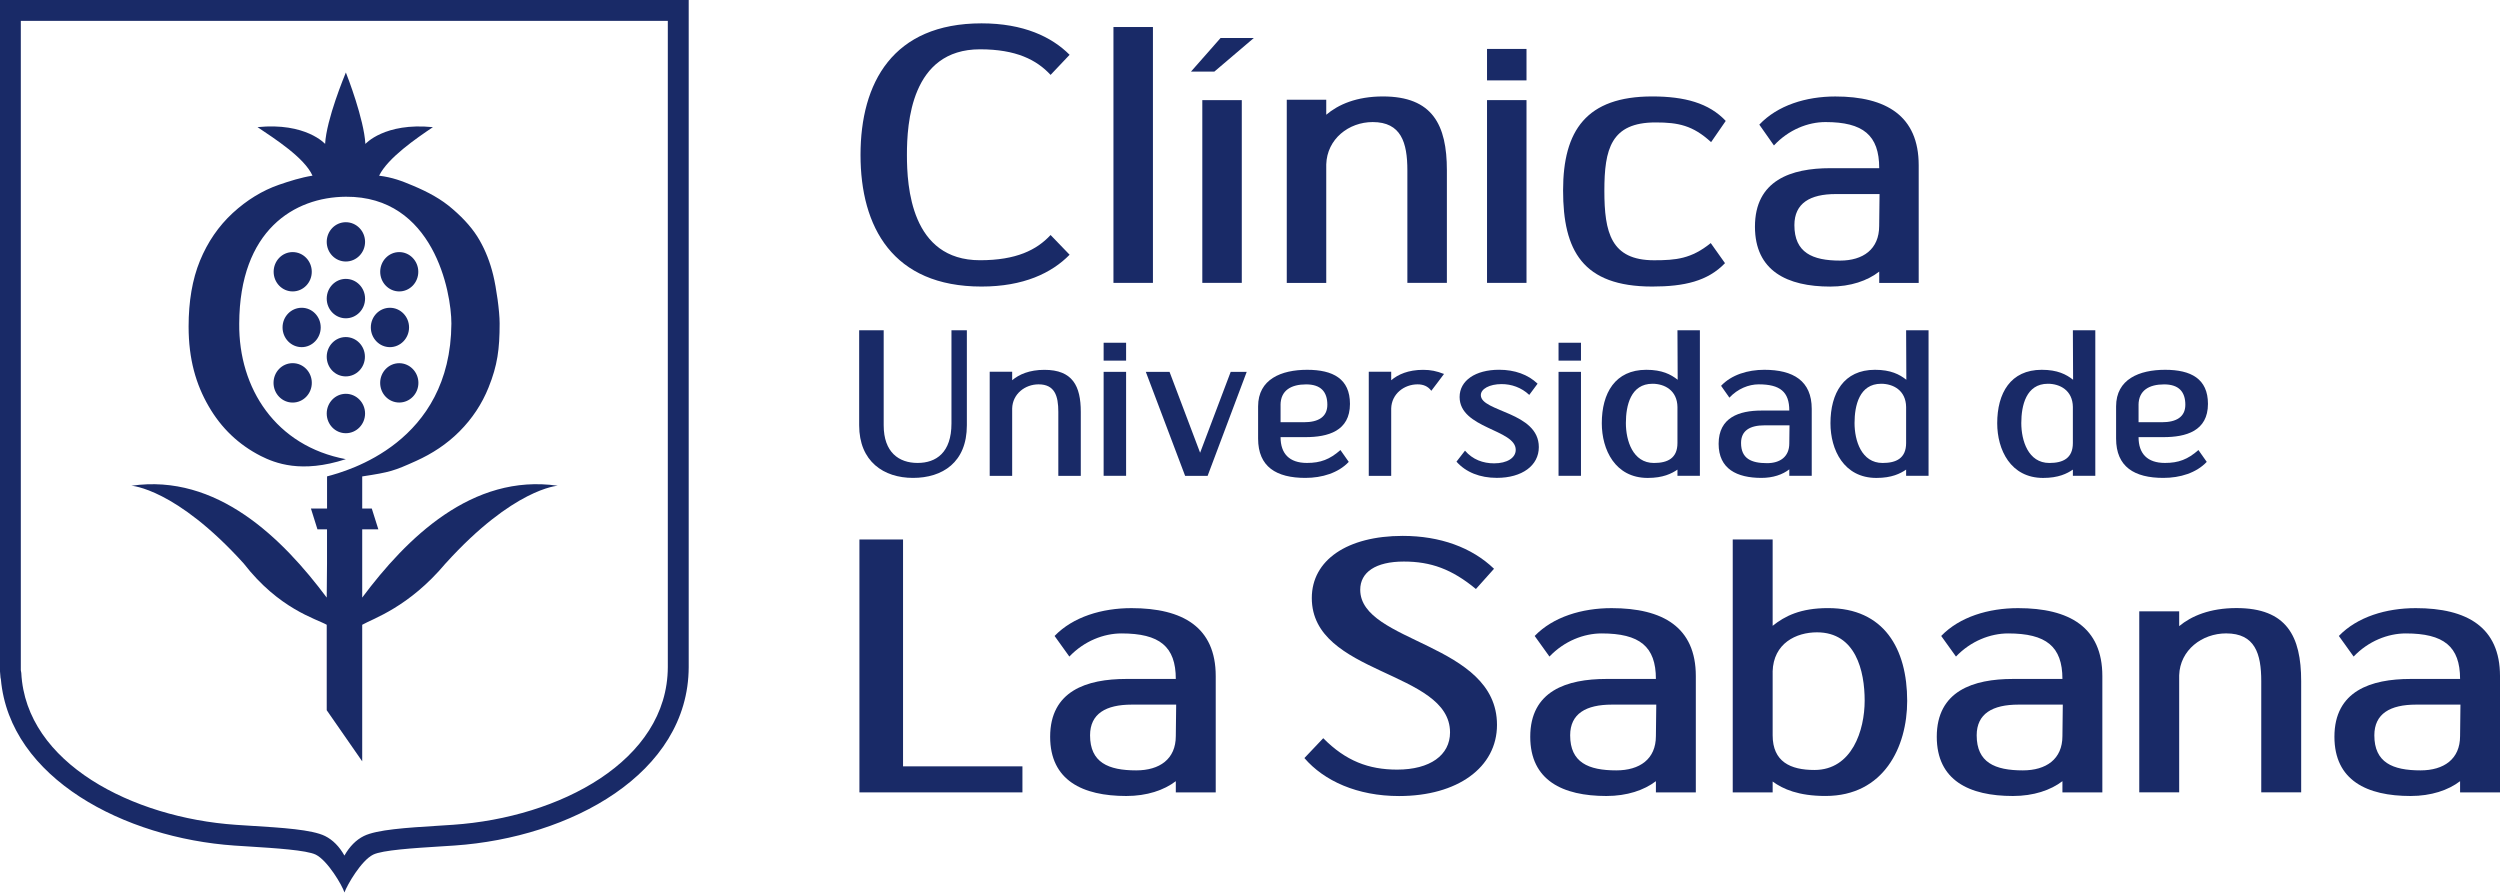
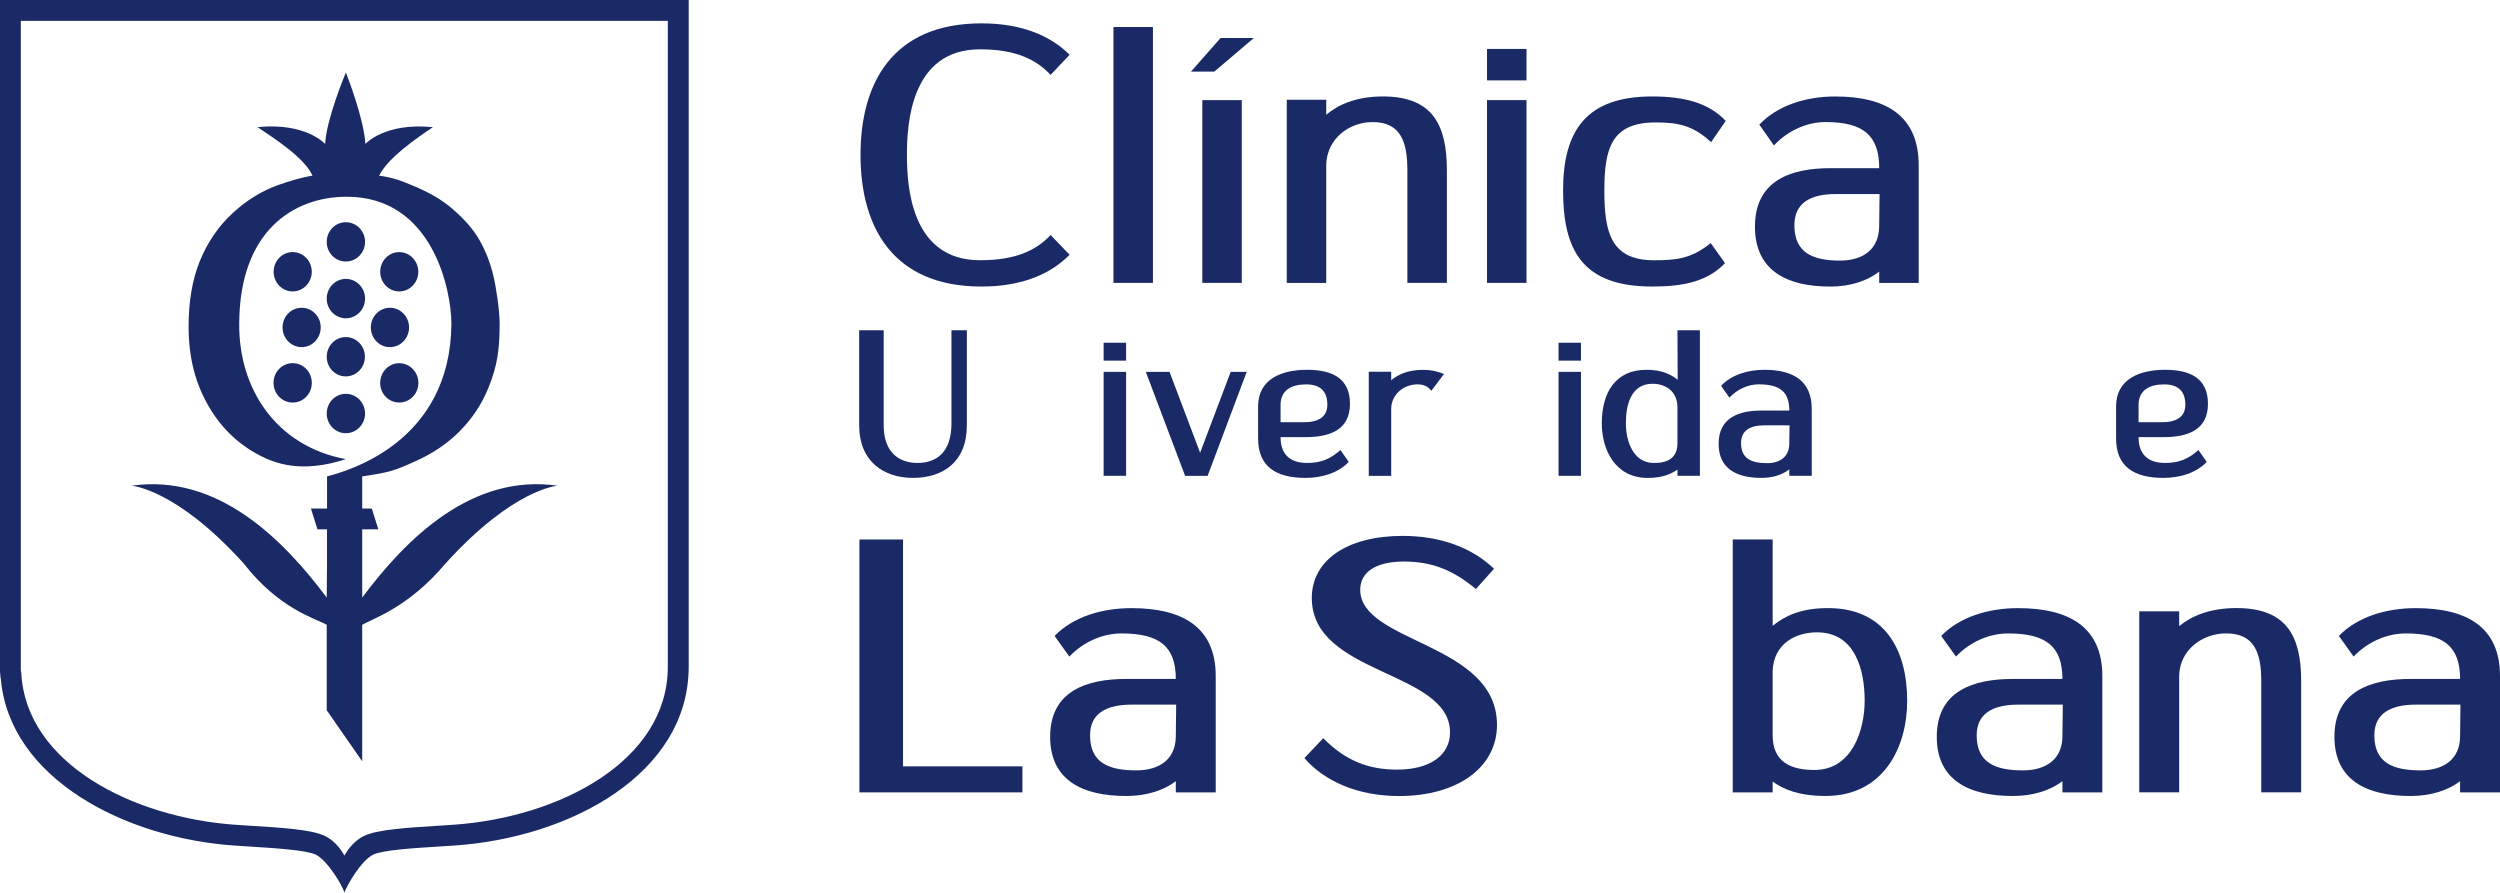
<svg xmlns="http://www.w3.org/2000/svg" id="Layer_1" data-name="Layer 1" viewBox="0 0 682 243.73">
  <defs>
    <style>
      .cls-1 {
        fill: #192a67;
      }
    </style>
  </defs>
  <g>
    <g>
      <path class="cls-1" d="m234.45,216.16v-68.99h11.9v61.89h32.57v7.1h-44.47Z" />
      <path class="cls-1" d="m320.76,185.22c0-8.87-4.44-12.42-14.82-12.42-4.84,0-10.18,2.07-14.22,6.31l-4.03-5.62c5.04-5.22,12.91-7.59,20.97-7.59,14.02,0,22.99,5.22,22.99,18.53v31.74h-10.89v-3.06c-3.23,2.46-7.86,4.04-13.51,4.04-11.9,0-20.77-4.24-20.77-16.16,0-12.52,9.98-15.77,20.77-15.77h13.51Zm.1,7h-12.1c-7.06,0-11.39,2.46-11.39,8.38,0,7.39,4.94,9.56,12.6,9.56,6.35,0,10.79-3.06,10.79-9.36l.1-8.57Z" />
      <path class="cls-1" d="m355.84,206.8l5.14-5.42c6.15,6.21,12.4,8.57,20.17,8.57,8.97,0,14.42-3.94,14.42-10.15,0-16.95-37.71-15.57-37.71-36.66,0-10.35,9.68-16.95,24.8-16.95,10.18,0,18.86,3.15,24.91,8.97l-4.94,5.52c-6.55-5.42-12.3-7.49-19.66-7.49-7.76,0-11.9,2.96-11.9,7.69,0,14.59,37.31,14.39,37.31,36.86,0,11.63-10.79,19.42-26.72,19.42-11.39,0-20.47-4.14-25.81-10.35Z" />
-       <path class="cls-1" d="m451.73,185.22c0-8.87-4.44-12.42-14.82-12.42-4.84,0-10.18,2.07-14.22,6.31l-4.03-5.62c5.04-5.22,12.91-7.59,20.97-7.59,14.02,0,22.99,5.22,22.99,18.53v31.74h-10.89v-3.06c-3.23,2.46-7.86,4.04-13.51,4.04-11.9,0-20.77-4.24-20.77-16.16,0-12.52,9.98-15.77,20.77-15.77h13.51Zm.1,7h-12.1c-7.06,0-11.39,2.46-11.39,8.38,0,7.39,4.94,9.56,12.6,9.56,6.35,0,10.79-3.06,10.79-9.36l.1-8.57Z" />
      <path class="cls-1" d="m483.58,216.16h-10.89v-68.99h10.89v23.55c3.33-2.66,7.56-4.83,15.12-4.83,15.23,0,21.58,11.04,21.58,25.33,0,12.52-6.35,25.92-22.28,25.92-7.36,0-11.6-1.87-14.42-3.94v2.96Zm0-32.92v17.35c0,7.2,4.84,9.46,11.39,9.46,10.28,0,13.71-10.84,13.71-18.92s-2.42-18.63-13.01-18.63c-5.65,0-11.9,2.96-12.1,10.74Z" />
      <path class="cls-1" d="m562.63,185.22c0-8.87-4.44-12.42-14.82-12.42-4.84,0-10.18,2.07-14.22,6.31l-4.03-5.62c5.04-5.22,12.91-7.59,20.97-7.59,14.02,0,22.99,5.22,22.99,18.53v31.74h-10.89v-3.06c-3.23,2.46-7.86,4.04-13.51,4.04-11.9,0-20.77-4.24-20.77-16.16,0-12.52,9.98-15.77,20.77-15.77h13.51Zm.1,7h-12.1c-7.06,0-11.39,2.46-11.39,8.38,0,7.39,4.94,9.56,12.6,9.56,6.35,0,10.79-3.06,10.79-9.36l.1-8.57Z" />
      <path class="cls-1" d="m616.87,216.16v-30.36c0-7.49-1.71-13.01-9.58-13.01-6.55,0-12.6,4.53-12.81,11.43v31.93h-10.89v-49.38h10.89v4.04c3.33-2.76,8.37-4.93,15.63-4.93,13.71,0,17.65,7.69,17.65,19.91v30.36h-10.89Z" />
      <path class="cls-1" d="m671.11,185.22c0-8.87-4.44-12.42-14.82-12.42-4.84,0-10.18,2.07-14.22,6.31l-4.03-5.62c5.04-5.22,12.91-7.59,20.97-7.59,14.02,0,22.99,5.22,22.99,18.53v31.74h-10.89v-3.06c-3.23,2.46-7.87,4.04-13.51,4.04-11.9,0-20.77-4.24-20.77-16.16,0-12.52,9.98-15.77,20.77-15.77h13.51Zm.1,7h-12.1c-7.06,0-11.39,2.46-11.39,8.38,0,7.39,4.94,9.56,12.6,9.56,6.35,0,10.79-3.06,10.79-9.36l.1-8.57Z" />
    </g>
    <g>
      <path class="cls-1" d="m234.38,116.02v-25.92h6.69v25.92c0,7.37,4.14,10.27,9.24,10.27s9.25-2.84,9.25-10.78v-25.41h4.2v25.92c0,10.15-6.69,14.35-14.69,14.35s-14.69-4.48-14.69-14.35Z" />
-       <path class="cls-1" d="m288.71,129.81v-17.47c0-4.31-.96-7.49-5.39-7.49-3.69,0-7.09,2.61-7.2,6.58v18.38h-6.13v-28.41h6.13v2.33c1.87-1.59,4.71-2.84,8.79-2.84,7.71,0,9.93,4.42,9.93,11.46v17.47h-6.13Z" />
      <path class="cls-1" d="m301.07,98.38v-4.88h6.13v4.88h-6.13Zm0,31.42v-28.36h6.13v28.36h-6.13Z" />
      <path class="cls-1" d="m329.43,129.81h-6.13c-1.81-4.76-8.9-23.59-10.72-28.36h6.47l8.34,22.06,8.34-22.06h4.37c-1.81,4.88-8.85,23.48-10.66,28.36Z" />
      <path class="cls-1" d="m349.34,119.26c0,4.48,2.38,7.03,7.2,7.03,3.69,0,6.24-.96,9.13-3.52l2.27,3.23c-2.84,3.01-7.26,4.37-11.85,4.37-7.88,0-12.88-3.01-12.88-10.72v-8.79c0-7.43,6.35-9.98,13.38-9.98s11.68,2.44,11.68,9.3c0,7.43-6.01,9.07-12.14,9.07h-6.81Zm0-8.73v4.65h6.41c3.86,0,6.35-1.42,6.35-4.76,0-3.52-1.76-5.56-5.79-5.56s-6.98,1.59-6.98,5.67Z" />
      <path class="cls-1" d="m390.46,106.61c-.91-1.25-2.21-1.76-3.74-1.76-3.69,0-7.09,2.61-7.2,6.58v18.38h-6.12v-28.41h6.12v2.33c1.87-1.59,4.65-2.84,8.73-2.84,2.04,0,3.69.34,5.67,1.13-.79,1.02-2.89,3.91-3.46,4.59Z" />
-       <path class="cls-1" d="m397.32,125.95l2.33-3.01c2.1,2.44,4.93,3.46,7.94,3.46,3.52,0,5.9-1.47,5.9-3.69,0-5.61-15.31-5.78-15.31-14.41,0-4.48,4.31-7.43,10.78-7.43,4.25,0,7.88,1.3,10.49,3.8l-2.27,3.06c-2.16-2.04-4.88-2.95-7.54-2.95-3.29,0-5.67,1.3-5.67,3.01,0,4.59,15.82,4.54,15.82,14.18,0,5.05-4.59,8.39-11.46,8.39-4.59,0-8.45-1.53-11-4.42Z" />
      <path class="cls-1" d="m425.17,98.38v-4.88h6.12v4.88h-6.12Zm0,31.42v-28.36h6.12v28.36h-6.12Z" />
      <path class="cls-1" d="m457.61,129.81v-1.7c-1.59,1.08-3.91,2.27-8.11,2.27-8.9,0-12.53-7.71-12.53-14.92,0-8.22,3.63-14.58,12.14-14.58,4.31,0,6.69,1.25,8.56,2.72l-.06-13.5h6.12v39.7h-6.12Zm0-18.77c-.06-4.59-3.57-6.35-6.81-6.35-5.96,0-7.26,5.96-7.26,10.72s1.87,10.89,7.66,10.89c3.74,0,6.41-1.3,6.41-5.44v-9.81Z" />
      <path class="cls-1" d="m488.12,112c0-5.1-2.5-7.15-8.34-7.15-2.72,0-5.73,1.19-8,3.63l-2.27-3.23c2.84-3.01,7.26-4.37,11.8-4.37,7.88,0,12.93,3.01,12.93,10.66v18.26h-6.12v-1.76c-1.82,1.42-4.42,2.33-7.6,2.33-6.69,0-11.68-2.44-11.68-9.3,0-7.2,5.62-9.07,11.68-9.07h7.6Zm.06,4.03h-6.81c-3.97,0-6.41,1.42-6.41,4.82,0,4.25,2.78,5.5,7.09,5.5,3.57,0,6.07-1.76,6.07-5.39l.06-4.93Z" />
-       <path class="cls-1" d="m519.99,129.81v-1.7c-1.59,1.08-3.91,2.27-8.11,2.27-8.9,0-12.53-7.71-12.53-14.92,0-8.22,3.63-14.58,12.14-14.58,4.31,0,6.69,1.25,8.56,2.72l-.06-13.5h6.12v39.7h-6.12Zm0-18.77c-.06-4.59-3.57-6.35-6.81-6.35-5.96,0-7.26,5.96-7.26,10.72s1.87,10.89,7.66,10.89c3.74,0,6.41-1.3,6.41-5.44v-9.81Z" />
-       <path class="cls-1" d="m565.48,129.81v-1.7c-1.59,1.08-3.91,2.27-8.11,2.27-8.9,0-12.53-7.71-12.53-14.92,0-8.22,3.63-14.58,12.14-14.58,4.31,0,6.69,1.25,8.56,2.72l-.06-13.5h6.12v39.7h-6.12Zm0-18.77c-.06-4.59-3.57-6.35-6.81-6.35-5.96,0-7.26,5.96-7.26,10.72s1.87,10.89,7.66,10.89c3.74,0,6.41-1.3,6.41-5.44v-9.81Z" />
      <path class="cls-1" d="m583.4,119.26c0,4.48,2.38,7.03,7.2,7.03,3.69,0,6.24-.96,9.13-3.52l2.27,3.23c-2.84,3.01-7.26,4.37-11.85,4.37-7.88,0-12.88-3.01-12.88-10.72v-8.79c0-7.43,6.35-9.98,13.38-9.98s11.68,2.44,11.68,9.3c0,7.43-6.01,9.07-12.14,9.07h-6.81Zm0-8.73v4.65h6.41c3.86,0,6.35-1.42,6.35-4.76,0-3.52-1.76-5.56-5.79-5.56s-6.98,1.59-6.98,5.67Z" />
    </g>
    <g>
      <path class="cls-1" d="m234.75,42.27c0-19.64,8.77-35.9,33.01-35.9,11.47,0,19.15,3.69,24.03,8.58l-5.19,5.48c-3.79-4.09-9.37-6.98-19.25-6.98-18.85,0-19.94,20.24-19.94,28.82s1.1,28.72,19.94,28.72c9.87,0,15.46-2.79,19.25-6.88l5.19,5.38c-4.89,4.99-12.56,8.68-24.03,8.68-24.23,0-33.01-16.25-33.01-35.9Z" />
      <path class="cls-1" d="m303.75,77.17V7.37h10.77v69.8h-10.77Z" />
      <path class="cls-1" d="m331.28,19.53h-6.38l8.08-9.17h9.07l-10.77,9.17Zm7.48,57.64V27.31h-10.77v49.86h10.77Z" />
      <path class="cls-1" d="m383.93,77.17v-30.71c0-7.58-1.7-13.16-9.47-13.16-6.48,0-12.46,4.59-12.66,11.57v32.31h-10.77V27.21h10.77v4.09c3.29-2.79,8.28-4.99,15.46-4.99,13.56,0,17.45,7.78,17.45,20.14v30.71h-10.77Z" />
      <path class="cls-1" d="m405.66,21.93v-8.58h10.77v8.58h-10.77Zm0,55.24V27.31h10.77v49.86h-10.77Z" />
      <path class="cls-1" d="m466.79,38.78c-4.99-4.59-8.97-5.38-15.16-5.38-12.17,0-13.96,7.28-13.96,18.65s1.79,18.95,13.56,18.95c5.98,0,10.17-.4,15.46-4.69l3.89,5.48c-4.69,4.89-11.07,6.38-19.84,6.38-19.05,0-24.33-9.87-24.33-26.23s6.38-25.63,24.33-25.63c8.78,0,15.46,1.79,20.04,6.68l-3.99,5.78Z" />
      <path class="cls-1" d="m512.65,45.86c0-8.97-4.39-12.56-14.66-12.56-4.79,0-10.07,2.09-14.06,6.38l-3.99-5.68c4.99-5.28,12.76-7.68,20.74-7.68,13.86,0,22.74,5.29,22.74,18.75v32.11h-10.77v-3.09c-3.19,2.49-7.78,4.09-13.36,4.09-11.77,0-20.54-4.29-20.54-16.35,0-12.66,9.87-15.95,20.54-15.95h13.36Zm.1,7.08h-11.97c-6.98,0-11.27,2.49-11.27,8.48,0,7.48,4.89,9.67,12.46,9.67,6.28,0,10.67-3.09,10.67-9.47l.1-8.68Z" />
    </g>
  </g>
  <g>
    <path class="cls-1" d="m121.56,153.69c-10.05,11.99-19.84,15.07-22.75,16.75v37.25l-9.68-13.94v-23.31c-2.92-1.66-13-4.28-22.66-16.74-18.57-20.52-30.63-21.19-30.63-21.19,23.37-3.39,41.26,14.4,53.29,30.51l.08-9.25v-9.37s-2.61,0-2.61,0l-1.78-5.68h4.4v-8.76c5.55-1.46,33.71-9.19,33.92-41.68,0-8.73-4.9-34.78-28.8-34.61-14.04.1-28.99,9.1-29.08,34.61-.18,17.71,10.01,33.41,29.08,36.98-12.16,3.97-19.33,1.07-23.18-.86-6.03-3.07-10.8-7.6-14.24-13.58-3.46-5.96-5.47-12.84-5.47-21.73,0-6.88,1.01-12.86,3.1-17.96,2.1-5.1,5.07-9.44,8.94-13.02,3.87-3.55,8.07-6.13,12.62-7.71,2.85-.98,6.03-1.99,9.14-2.48-2.22-4.94-10.4-10.13-15-13.24,13.18-1.33,18.44,4.58,18.44,4.58.38-6.79,5.28-18.52,5.63-19.41l.03-.07.04.09c.36.89,4.9,12.61,5.29,19.4,0,0,5.23-5.91,18.42-4.58-4.52,3.04-12.3,8.38-14.68,13.24,3.66.46,6.16,1.42,9.26,2.73,4.03,1.7,7.72,3.65,10.87,6.43,3.2,2.75,5.63,5.56,7.27,8.44,1.66,2.9,2.9,6.08,3.73,9.52.84,3.46,1.75,9.77,1.75,13.17,0,7.05-.59,11.44-3.02,17.48-1.81,4.51-4.46,8.51-7.95,12.01-3.46,3.47-7.45,6.06-11.83,8.04-6.01,2.71-7.06,3.06-14.69,4.22v8.75h2.61l1.79,5.68h-4.4v9.59s0,0,0,0v9.03c12.05-16.14,29.95-33.91,53.35-30.51,0,0-12.03.68-30.6,21.19Zm-27.22-77.61c2.89,0,5.25,2.4,5.25,5.38s-2.36,5.37-5.25,5.37-5.21-2.41-5.21-5.37,2.33-5.38,5.21-5.38Zm-5.21-10.1c0-2.97,2.33-5.36,5.21-5.36s5.25,2.39,5.25,5.36-2.36,5.36-5.25,5.36-5.21-2.39-5.21-5.36Zm5.19,25.97c2.9,0,5.23,2.41,5.23,5.37s-2.33,5.36-5.23,5.36-5.19-2.4-5.19-5.36,2.33-5.37,5.19-5.37Zm.02,15.48c2.89,0,5.25,2.41,5.25,5.38s-2.36,5.37-5.25,5.37-5.21-2.4-5.21-5.37,2.33-5.38,5.21-5.38Zm14.57-27.93c-2.86,0-5.19-2.4-5.19-5.36s2.33-5.37,5.19-5.37,5.2,2.41,5.2,5.37-2.32,5.36-5.2,5.36Zm5.23,24.95c0,2.97-2.34,5.36-5.23,5.36s-5.2-2.39-5.2-5.36,2.33-5.37,5.2-5.37,5.23,2.41,5.23,5.37Zm-7.77-20.49c2.89,0,5.22,2.41,5.22,5.36s-2.34,5.38-5.22,5.38-5.21-2.41-5.21-5.38,2.33-5.36,5.21-5.36Zm-26.53,15.11c2.88,0,5.22,2.4,5.22,5.37s-2.33,5.38-5.22,5.38-5.22-2.4-5.22-5.38,2.33-5.37,5.22-5.37Zm-5.19-24.93c0-2.96,2.31-5.37,5.19-5.37s5.21,2.41,5.21,5.37-2.33,5.36-5.21,5.36-5.19-2.4-5.19-5.36Zm7.65,20.56c-2.89,0-5.22-2.41-5.22-5.38s2.33-5.36,5.22-5.36,5.19,2.41,5.19,5.36-2.32,5.38-5.19,5.38Z" />
    <path class="cls-1" d="m96.53,243.73-2.56-.28c.75-2.07,4.57-8.69,7.82-10.3,2.51-1.25,11.17-1.79,18.15-2.23l4.05-.26c31.68-2.17,63.8-19.58,63.89-48.67V0H0v183.18l.14,1.66.1.47c2.42,27.07,33.8,43.3,63.73,45.36l4.05.26c6.96.44,15.62.98,18.13,2.22,3.24,1.62,7.21,8.38,7.81,10.3m88.22-61.46c-.08,25.6-29.54,41.02-58.59,43.01l-4.02.26c-8.62.54-16.77,1.05-20.32,2.81-2.11,1.05-3.88,2.84-5.29,5.33-1.4-2.49-3.17-4.28-5.28-5.33-3.55-1.76-11.7-2.27-20.32-2.8l-4.01-.26c-28.14-1.93-57.29-16.78-58.54-41.42l-.13-.76V5.69h176.5v176.3Z" />
  </g>
</svg>